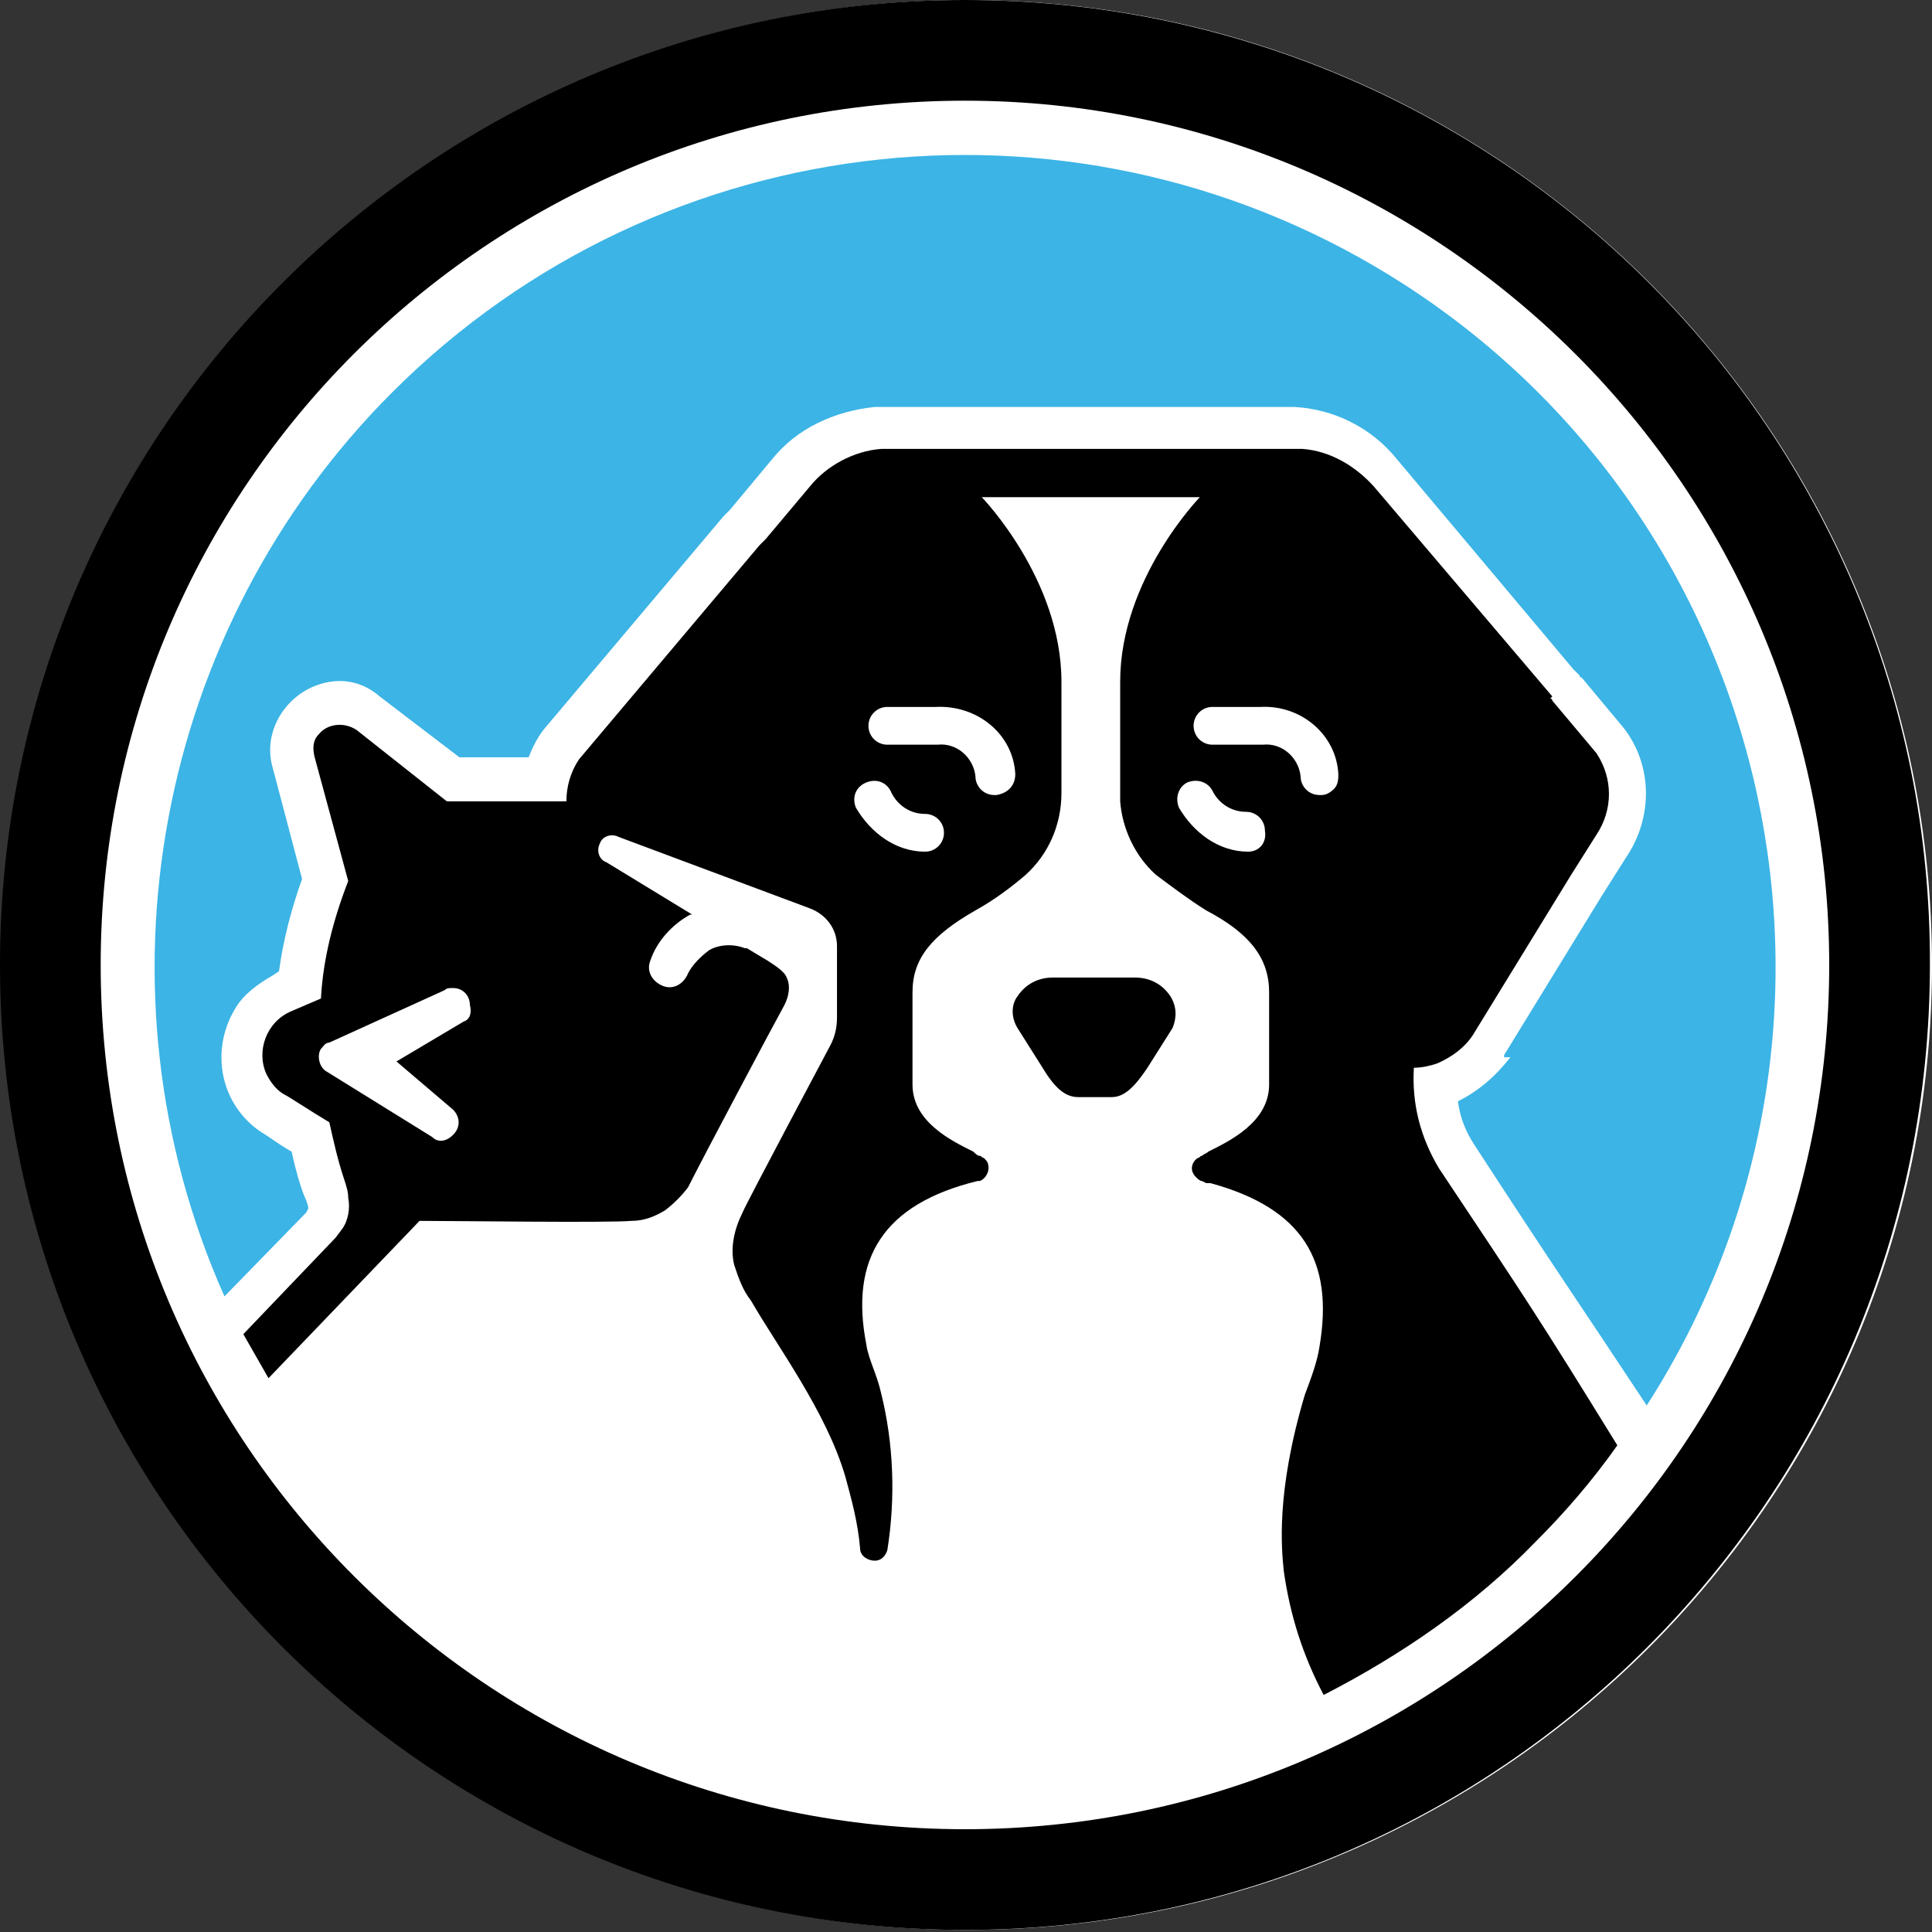
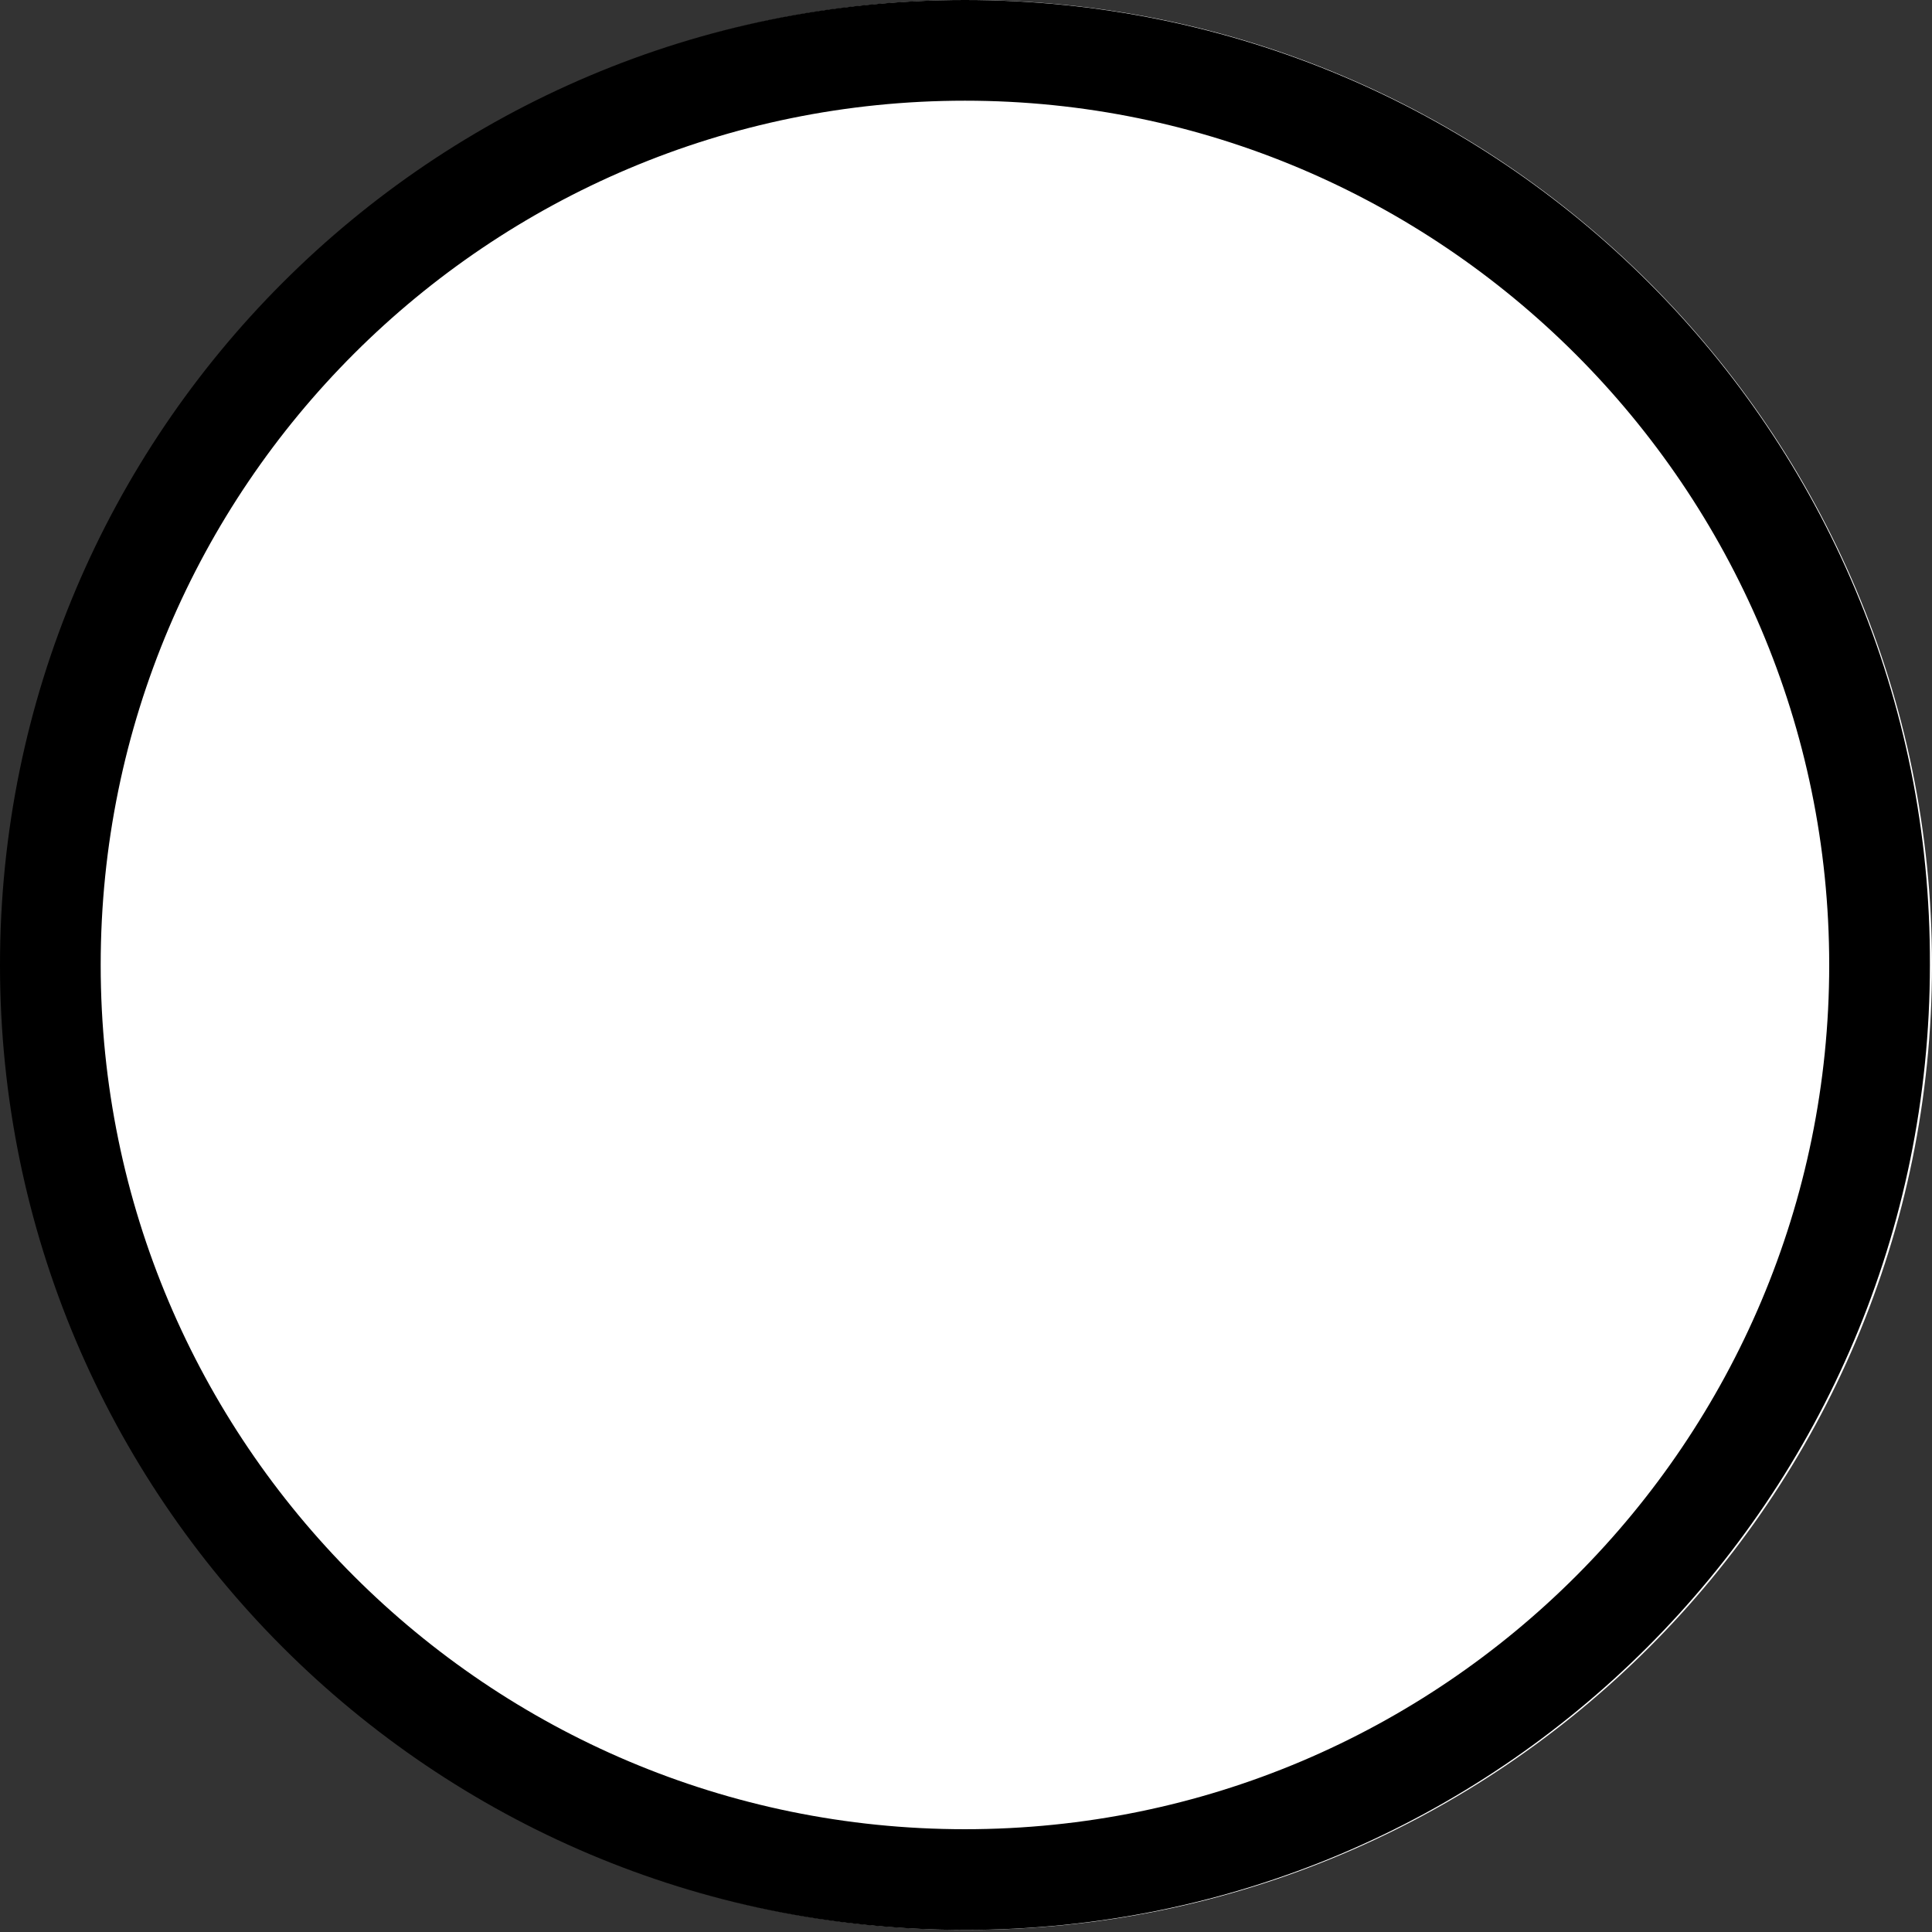
<svg xmlns="http://www.w3.org/2000/svg" version="1.1" id="Layer_1" x="0px" y="0px" viewBox="0 0 92.1 92.1" style="enable-background:new 0 0 92.1 92.1;" xml:space="preserve">
  <rect x="0" y="0" width="92.1" height="92.1" fill="#333333" stroke="none" />
  <style type="text/css"> .st0{fill:#FFFFFF;} .st1{fill:#4699CB;} .st2{fill:#3CB4E5;} .st3{display:none;} </style>
  <g id="logo-nav" transform="translate(-92 -18.733)">
    <g id="Group_3845" transform="translate(92 18.733)">
      <path id="Path_401" class="st0" d="M92.1,46c0,25.4-20.6,46-46,46c-25.4,0-46-20.6-46-46c0-25.4,20.6-46,46-46c0,0,0,0,0,0 C71.5,0,92.1,20.6,92.1,46" />
      <path id="Path_402" class="st1" d="M16.2,34.6c0,0,0.1,0,0.1,0H16.2C16.3,34.6,16.3,34.6,16.2,34.6" />
-       <path id="Path_403" class="st2" d="M14.7,57.6C14.7,57.6,14.7,57.6,14.7,57.6c0-0.1-0.1-0.4-0.2-0.6c-0.2-0.5-0.4-1.2-0.6-2.1 c-0.7-0.4-1.2-0.8-1.4-0.9c-2-1.3-2.5-3.9-1.3-5.9c0.4-0.7,1.1-1.2,1.8-1.6l0.3-0.2c0.2-1.5,0.6-3,1.1-4.4l-1.4-5.3 c-0.5-1.7,0.6-3.5,2.3-4c1-0.3,2-0.1,2.8,0.6l3.8,2.9h3.3c0.2-0.5,0.4-0.9,0.7-1.3l0,0l0,0l8.6-10.2c0.1-0.1,0.2-0.2,0.3-0.3 l2-2.4c1.2-1.5,3-2.3,4.9-2.5l2,0h15.7l2.3,0c1.9,0.1,3.7,1,4.9,2.5l8.4,10l0,0l0.1,0.1l0.1,0.1l0.1,0.1c0,0,0,0.1,0.1,0.1l2,2.4 l0,0l0,0c1.4,1.8,1.4,4.3,0.1,6.2l-1.2,1.9l-4.6,7.5l0,0.1L72,50.4c-0.7,0.9-1.5,1.6-2.5,2.1c0.1,0.8,0.4,1.5,0.8,2.1 c3.9,6,4.7,7.1,8.2,12.4C90,49.1,84.9,25.2,67,13.6c-15.3-9.9-35.4-7.8-48.3,5.1C7.4,30,4.2,47.2,10.7,61.8l3.9-4L14.7,57.6z" />
      <path d="M46,0C20.6,0,0,20.6,0,46c0,25.4,20.6,46,46,46c25.4,0,46-20.6,46-46C92.1,20.6,71.5,0,46,0z M46,87.2 C23.3,87.2,4.8,68.8,4.8,46S23.3,4.8,46,4.8S87.2,23.3,87.2,46S68.8,87.2,46,87.2z" />
      <path id="Path_424" class="st3" d="M46,5.3c22.5,0,40.7,18.2,40.7,40.7c0,10.8-4.3,21.2-11.9,28.8c-15.8,16-41.6,16.3-57.6,0.5 S0.9,33.8,16.7,17.7c0.2-0.2,0.3-0.3,0.5-0.5C24.8,9.6,35.2,5.3,46,5.3 M46,0C20.6,0,0,20.6,0,46c0,16.3,8.6,31.3,22.6,39.6 c7.1,4.2,15.2,6.4,23.4,6.4c23.2-10.5,31.6-41.8,21.1-65C62.5,16.9,54.4,8.7,46,0" />
-       <path id="Path_425" d="M55.8,47.5c-0.4-0.6-1-0.9-1.7-0.9h-3.9c-0.7,0-1.3,0.3-1.7,0.9c-0.3,0.4-0.3,1,0,1.5l1.2,1.9 c0.6,1,1.1,1.4,1.7,1.4h1.6c0.6,0,1.1-0.5,1.7-1.4l1.2-1.9C56.1,48.5,56.1,48,55.8,47.5" />
-       <path id="Path_426" d="M68.6,55.7c-0.9-1.5-1.3-3.1-1.2-4.8c0.4,0,0.8-0.1,1.1-0.2c0.7-0.3,1.4-0.8,1.8-1.5l4.6-7.5l1.2-1.9 c0.8-1.2,0.8-2.7,0-3.9l-2.1-2.5c0-0.1-0.1-0.1-0.1-0.1L74,33.2l-8.5-10c-0.9-1-2.1-1.7-3.4-1.8l-2.4,0H44l-2,0 c-1.3,0.1-2.6,0.8-3.4,1.8l-2.1,2.5c-0.1,0.1-0.2,0.2-0.3,0.3l-8.6,10.2c-0.4,0.6-0.6,1.3-0.6,2h-5.7l-4.3-3.4 c-0.6-0.4-1.4-0.3-1.8,0.2c-0.3,0.3-0.3,0.7-0.2,1.1l1.6,5.9c-0.7,1.8-1.2,3.7-1.3,5.6l-1.4,0.6c-1.2,0.5-1.7,1.9-1.2,3 c0.2,0.4,0.5,0.8,0.9,1c0.2,0.1,1.1,0.7,2.1,1.3c0.2,0.9,0.4,1.8,0.7,2.7c0.1,0.3,0.2,0.6,0.2,0.9c0.1,0.5,0,1.1-0.3,1.5l-0.3,0.4 l-4.4,4.6c0.4,0.7,0.8,1.4,1.2,2.1l7.2-7.5c1.7,0,9,0.1,10.1,0c0.6,0,1.1-0.2,1.6-0.5c0.4-0.3,0.8-0.7,1.1-1.1 c0.7-1.4,4.1-7.8,4.6-8.7c0.2-0.4,0.3-0.9,0.1-1.3c-0.1-0.3-0.6-0.6-0.9-0.8l-1-0.6l-0.1,0C35,45,34.3,45,33.8,45.3 c-0.4,0.3-0.8,0.7-1,1.1c-0.2,0.5-0.7,0.8-1.2,0.6c-0.5-0.2-0.8-0.7-0.6-1.2c0,0,0,0,0,0c0.3-0.9,1-1.7,1.9-2.2l0.1,0l-4.1-2.5 c-0.3-0.1-0.5-0.5-0.3-0.9c0.1-0.3,0.5-0.5,0.9-0.3l9.1,3.4c0,0,0,0,0,0c0.8,0.3,1.3,1,1.3,1.8l0,0v3.4c0,0.5-0.1,0.9-0.3,1.3 c0,0-4.1,7.7-4.2,8c-0.4,0.8-0.6,1.7-0.4,2.5c0.2,0.6,0.4,1.2,0.8,1.7c1.2,2.1,3.6,5.3,4.5,8.4c0.3,1.1,0.6,2.2,0.7,3.4l0,0 c0,0.4,0.4,0.6,0.7,0.6c0.3,0,0.5-0.2,0.6-0.5l0,0c0.4-2.5,0.3-5.1-0.3-7.5c-0.2-0.9-0.6-1.6-0.7-2.3c-0.8-4.1,0.8-6.7,5.3-7.8 c0,0,0.1,0,0.1,0c0.3-0.1,0.5-0.5,0.4-0.8c0-0.1-0.1-0.2-0.2-0.3c-0.1,0-0.1-0.1-0.2-0.1c-0.1,0-0.2-0.1-0.3-0.2 c-1-0.5-2.9-1.4-2.9-3.2v-4.4c0-1.6,0.9-2.7,3-3.9c0.9-0.5,1.7-1.1,2.4-1.7c1.1-1,1.7-2.4,1.7-3.9v-5.3c0-4.9-3.8-8.8-3.8-8.8 h10.4c0,0-3.8,3.9-3.8,8.8v5.3c0,0.1,0,0.3,0,0.4c0.1,1.3,0.7,2.6,1.7,3.5c0.8,0.6,1.6,1.2,2.4,1.7c2.1,1.1,3,2.3,3,3.9v4.4 c0,1.8-1.9,2.7-2.9,3.2c-0.1,0.1-0.2,0.1-0.3,0.2c-0.1,0-0.1,0.1-0.2,0.1c-0.3,0.2-0.4,0.6-0.1,0.9c0.1,0.1,0.2,0.2,0.3,0.2 c0,0,0.2,0.1,0.2,0.1c0.1,0,0.1,0,0.2,0c4.4,1.2,5.9,3.7,5.2,7.8c-0.1,0.7-0.4,1.5-0.7,2.3c-1.4,4.7-1.1,7.4-1,8.4 c0.3,2.1,0.9,4,1.9,5.9c3.7-1.9,7.2-4.3,10.1-7.3c1.4-1.4,2.7-2.9,3.9-4.6C73.4,62.9,72.8,62,68.6,55.7 M22.1,48.7l-3.2,1.9 l2.7,2.3c0.3,0.3,0.4,0.8,0,1.2c-0.3,0.3-0.7,0.4-1,0.1l-5-3.1c-0.4-0.2-0.5-0.8-0.3-1.1c0.1-0.1,0.2-0.3,0.4-0.3l5.5-2.5 c0.1-0.1,0.2-0.1,0.4-0.1c0.5,0,0.8,0.4,0.8,0.8C22.5,48.3,22.4,48.6,22.1,48.7 M44.1,40.6c-1.4,0-2.6-0.9-3.3-2.1 c-0.2-0.5,0-1,0.5-1.2c0.5-0.2,1,0,1.2,0.5c0.3,0.6,0.9,1,1.6,1c0.5,0,0.9,0.4,0.9,0.9S44.6,40.6,44.1,40.6 M48.4,36.9 c0,0.5-0.3,0.9-0.9,1c0,0,0,0,0,0c0,0,0,0-0.1,0c-0.5,0-0.9-0.4-0.9-0.9c-0.1-0.9-0.9-1.6-1.8-1.5c0,0,0,0-0.1,0h-2.3 c-0.5,0-0.9-0.4-0.9-0.9s0.4-0.9,0.9-0.9h2.3C46.6,33.6,48.3,35,48.4,36.9 M59.5,40.6c-1.4,0-2.6-0.9-3.3-2.1 c-0.2-0.5,0-1,0.4-1.2c0.5-0.2,1,0,1.2,0.4c0.3,0.6,0.9,1,1.6,1c0.5,0,0.9,0.4,0.9,0.9C60.4,40.2,60,40.6,59.5,40.6 M63.6,37.6 c-0.2,0.2-0.4,0.3-0.6,0.3c0,0,0,0-0.1,0c-0.5,0-0.9-0.4-0.9-0.9c-0.1-0.9-0.9-1.6-1.8-1.5c0,0,0,0-0.1,0h-2.3 c-0.5,0-0.9-0.4-0.9-0.9s0.4-0.9,0.9-0.9l0,0h2.3c1.9-0.1,3.6,1.3,3.7,3.2C63.8,37.1,63.8,37.4,63.6,37.6" />
    </g>
  </g>
</svg>